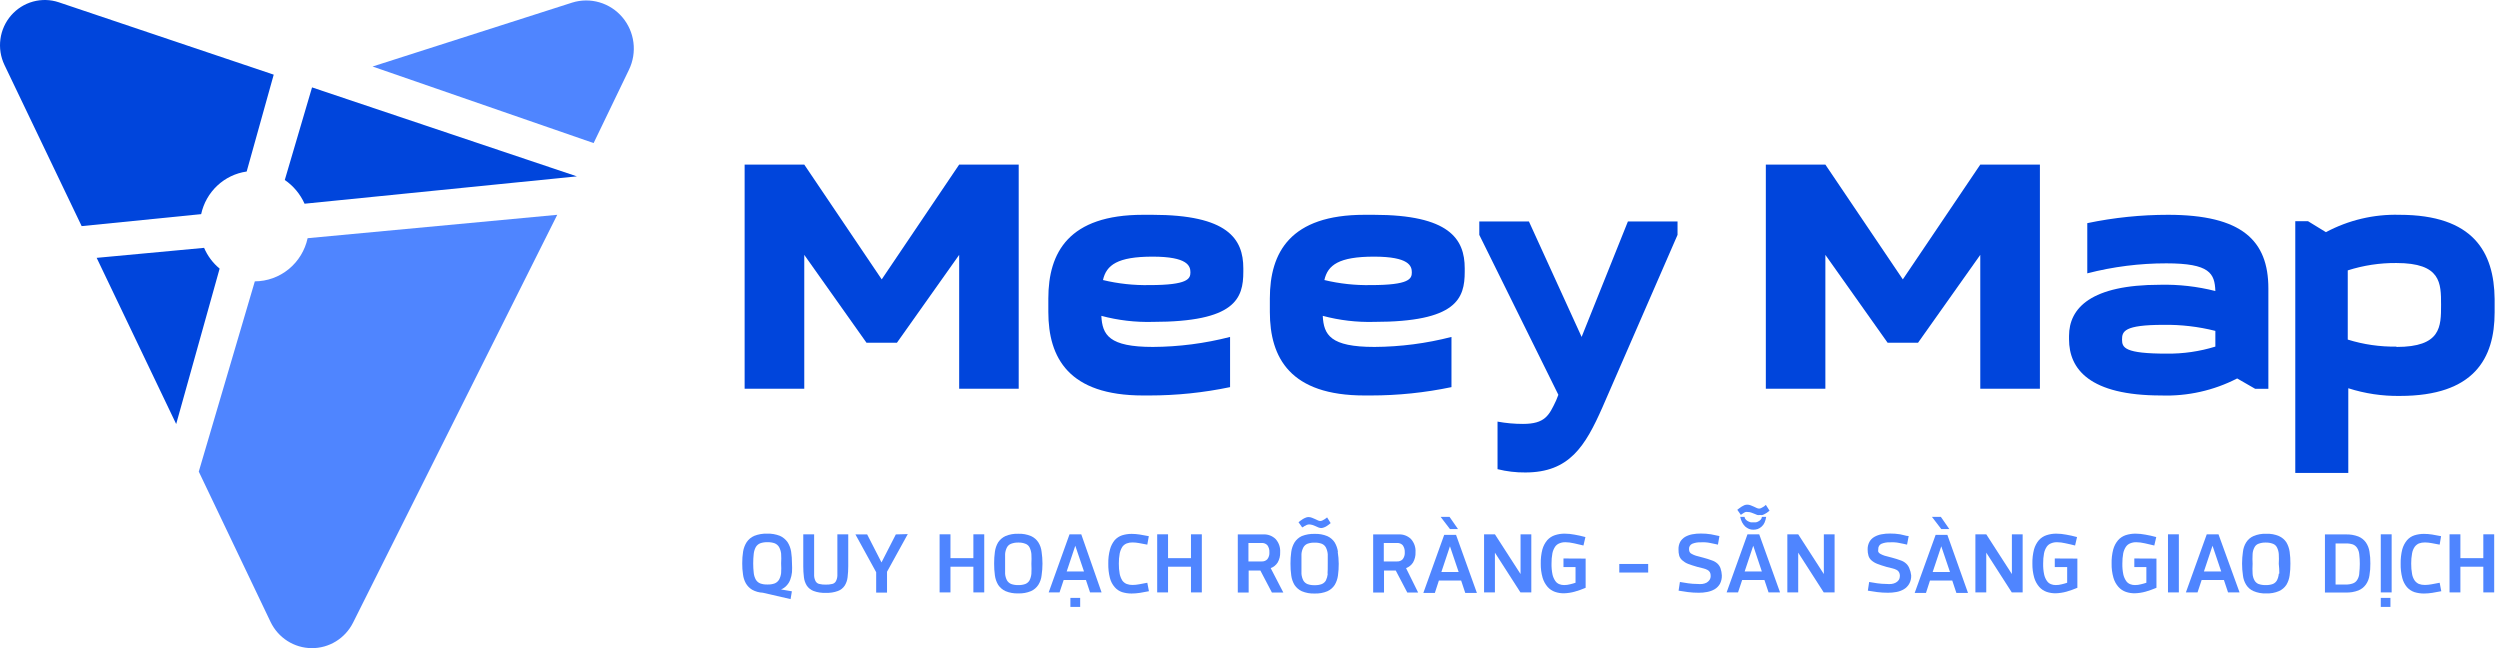
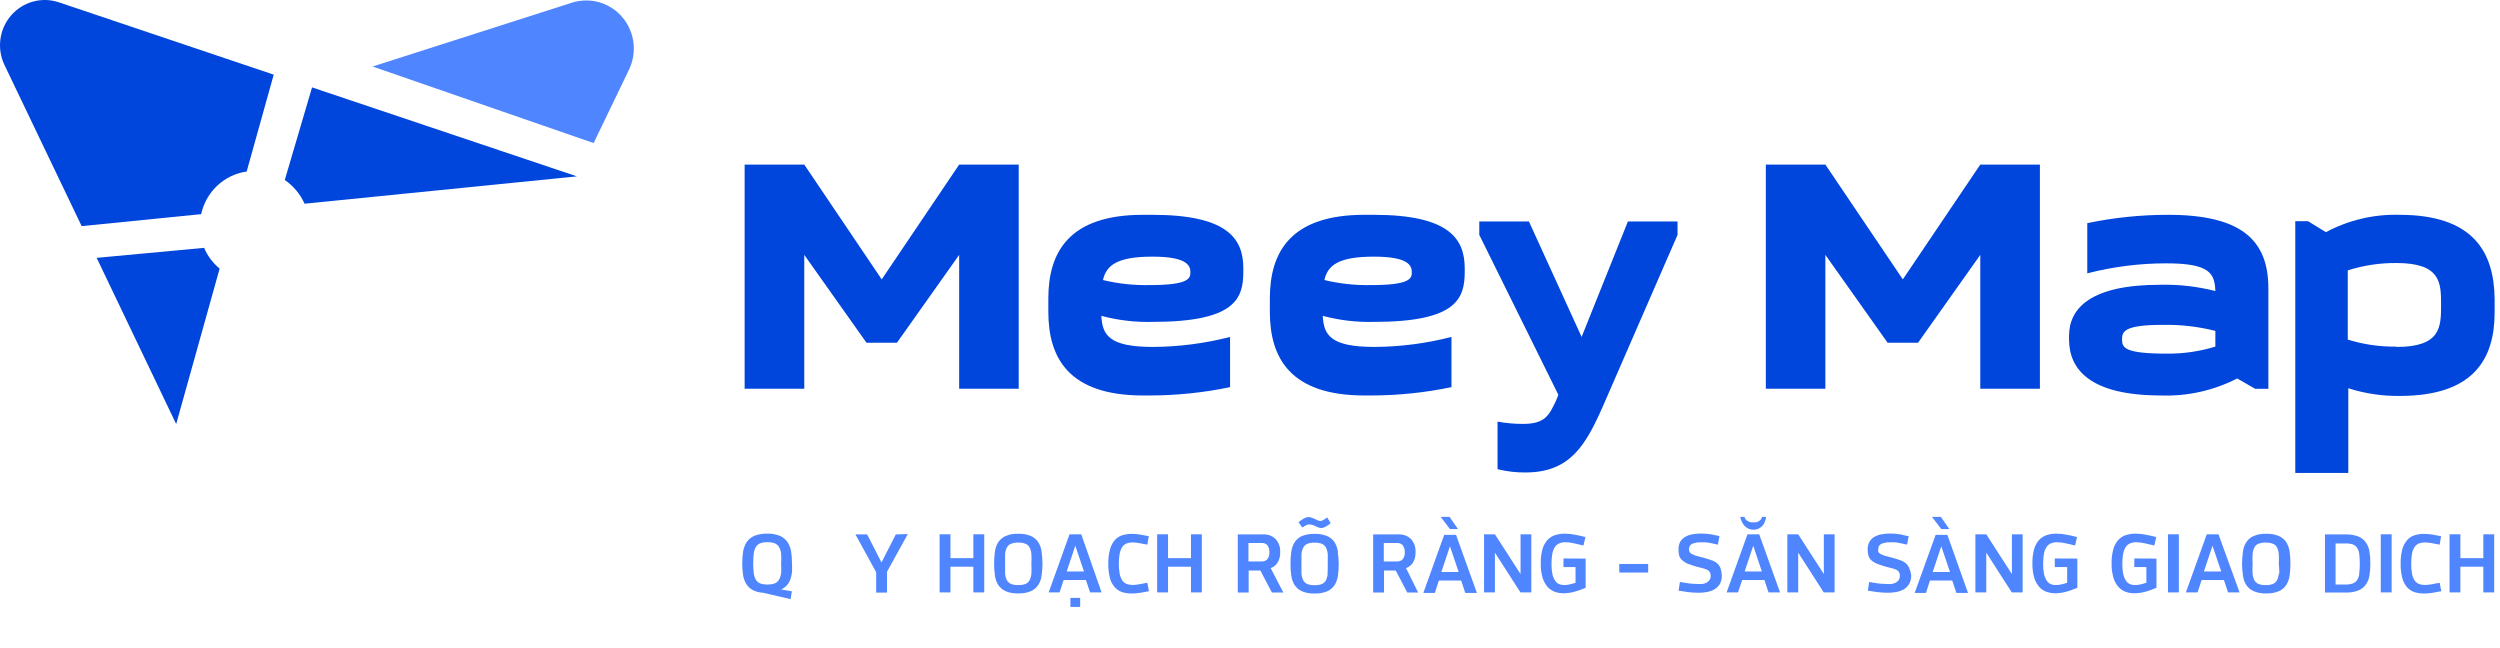
<svg xmlns="http://www.w3.org/2000/svg" width="216" height="56" viewBox="0 0 216 56" fill="none">
  <g clip-path="url(#clip0_1960_280303)">
    <path d="M21.312 14.82L23.649 6.45L5.075 0.196C4.355 -0.044 3.58 -0.064 2.849 0.138C2.117 0.34 1.46 0.755 0.96 1.332C0.46 1.908 0.138 2.621 0.036 3.38C-0.067 4.14 0.054 4.914 0.382 5.605L7.055 19.536L17.38 18.502C17.585 17.555 18.072 16.695 18.775 16.037C19.478 15.379 20.363 14.954 21.312 14.82Z" fill="#0045DC" />
    <path d="M49.843 15.238L26.314 17.601C25.943 16.77 25.352 16.061 24.605 15.551L26.961 7.551L49.843 15.238Z" fill="#0045DC" />
    <path d="M18.976 23.208L15.222 36.636L8.352 22.278L17.634 21.414C17.933 22.112 18.393 22.727 18.976 23.208Z" fill="#0045DC" />
    <path d="M51.289 12.361L54.349 6.012C54.699 5.284 54.831 4.468 54.728 3.664C54.626 2.861 54.294 2.105 53.772 1.49C53.251 0.875 52.563 0.428 51.793 0.203C51.023 -0.022 50.206 -0.015 49.44 0.224L32.19 5.747L51.289 12.361Z" fill="#4F85FF" />
-     <path d="M30.501 53.804L48.146 18.559L26.578 20.58C26.35 21.633 25.774 22.576 24.945 23.254C24.116 23.932 23.083 24.304 22.017 24.309L17.174 40.746L23.378 53.737C23.702 54.41 24.204 54.978 24.83 55.378C25.456 55.778 26.179 55.993 26.919 56C27.659 56.007 28.386 55.805 29.019 55.417C29.652 55.029 30.165 54.47 30.501 53.804Z" fill="#4F85FF" />
    <path d="M82.872 14.221L76.18 24.138L69.489 14.221H64.336V33.589H69.489V22.021L74.866 29.613H77.494L82.872 22.021V33.589H88.016V14.221H82.872Z" fill="#0045DC" />
    <path fill-rule="evenodd" clip-rule="evenodd" d="M99.558 18.559H98.76C92.35 18.559 90.576 21.795 90.576 25.79V26.948C90.576 30.933 92.35 34.169 98.76 34.169H99.305C101.647 34.17 103.984 33.928 106.278 33.448V29.111C104.1 29.672 101.862 29.962 99.614 29.975C95.813 29.975 95.241 28.94 95.156 27.289C96.601 27.675 98.093 27.851 99.586 27.811C106.738 27.811 107.423 25.79 107.423 23.474V23.18C107.423 20.637 106.081 18.559 99.558 18.559ZM99.305 24.632C97.956 24.658 96.609 24.512 95.297 24.196C95.588 22.895 96.555 22.174 99.586 22.174C102.618 22.174 102.852 22.981 102.852 23.531C102.852 24.082 102.646 24.632 99.305 24.632Z" fill="#0045DC" />
    <path fill-rule="evenodd" clip-rule="evenodd" d="M117.89 18.559H118.687C125.21 18.559 126.552 20.637 126.552 23.18V23.474C126.552 25.79 125.867 27.811 118.716 27.811C117.222 27.851 115.73 27.675 114.286 27.289C114.37 28.94 114.943 29.975 118.753 29.975C120.998 29.962 123.232 29.672 125.407 29.111V33.448C123.113 33.928 120.777 34.17 118.434 34.169H117.89C111.489 34.169 109.715 30.933 109.715 26.948V25.79C109.715 21.795 111.489 18.559 117.89 18.559ZM114.426 24.196C115.739 24.512 117.085 24.658 118.434 24.632C121.785 24.632 121.982 24.082 121.982 23.531C121.982 22.981 121.747 22.174 118.716 22.174C115.684 22.174 114.717 22.895 114.426 24.196Z" fill="#0045DC" />
    <path d="M140.65 19.137L136.652 29.11L132.1 19.137H127.811V20.294L134.643 34.111L134.446 34.605L134.431 34.637C133.84 35.889 133.491 36.626 131.583 36.626C130.847 36.627 130.112 36.56 129.387 36.427V40.536C130.173 40.733 130.98 40.828 131.79 40.821C135.591 40.821 136.961 38.562 138.454 35.184L144.939 20.294V19.137H140.65Z" fill="#0045DC" />
    <path d="M164.404 24.138L171.096 14.221H176.248V33.589H171.096V22.021L165.718 29.613H163.09L157.712 22.021V33.589H152.568V14.221H157.712L164.404 24.138Z" fill="#0045DC" />
    <path fill-rule="evenodd" clip-rule="evenodd" d="M187.323 18.559C184.978 18.558 182.638 18.799 180.341 19.28V23.617C182.574 23.041 184.868 22.751 187.174 22.753C190.928 22.753 191.35 23.617 191.407 25.145C189.845 24.748 188.239 24.566 186.628 24.604C180.688 24.604 178.764 26.596 178.764 29.026V29.311C178.764 31.892 180.537 34.169 186.722 34.169C189 34.248 191.261 33.742 193.292 32.698L194.842 33.59H195.987V24.917C195.987 20.779 193.697 18.559 187.323 18.559ZM191.407 29.946C190.044 30.366 188.625 30.571 187.202 30.554C183.57 30.554 183.344 30.041 183.344 29.339C183.344 28.637 183.513 28.067 186.92 28.067C188.431 28.043 189.939 28.218 191.407 28.589V29.946Z" fill="#0045DC" />
    <path fill-rule="evenodd" clip-rule="evenodd" d="M200.96 20.059C202.912 19.016 205.097 18.499 207.304 18.559C213.715 18.559 215.489 21.795 215.536 25.829V26.986C215.536 30.972 213.762 34.208 207.351 34.208C205.839 34.23 204.334 34.006 202.893 33.544V40.86H198.312V19.11H199.41L200.96 20.059ZM202.846 29.34C204.207 29.764 205.626 29.969 207.051 29.947V29.976C210.908 29.976 210.908 28.23 210.908 26.341C210.908 24.453 210.908 22.725 207.051 22.725C205.625 22.712 204.205 22.927 202.846 23.361V29.34Z" fill="#0045DC" />
    <path d="M152.23 44.656C152.224 44.745 152.187 44.829 152.127 44.894C152.072 44.957 152.005 45.009 151.929 45.045C151.859 45.092 151.778 45.121 151.695 45.131H151.283C151.201 45.112 151.122 45.084 151.047 45.045C150.97 45.009 150.899 44.958 150.841 44.894C150.776 44.831 150.736 44.747 150.729 44.656H150.354C150.387 44.825 150.444 44.988 150.522 45.14C150.592 45.27 150.68 45.389 150.784 45.491C150.884 45.577 150.995 45.647 151.114 45.7C151.23 45.745 151.355 45.768 151.479 45.767C151.609 45.767 151.74 45.748 151.864 45.71C151.989 45.662 152.104 45.591 152.202 45.501C152.311 45.408 152.397 45.291 152.455 45.159C152.525 44.999 152.573 44.83 152.597 44.656H152.23Z" fill="#4F85FF" />
-     <path d="M152.569 43.62L152.504 43.678C152.46 43.722 152.408 43.76 152.354 43.791L152.166 43.896C152.111 43.924 152.05 43.94 151.987 43.943C151.913 43.94 151.839 43.92 151.771 43.886L151.528 43.772C151.439 43.729 151.349 43.691 151.255 43.658C151.159 43.62 151.058 43.601 150.956 43.602C150.871 43.603 150.79 43.62 150.711 43.649L150.477 43.772C150.401 43.817 150.329 43.868 150.261 43.924L150.102 44.047L150.41 44.484L150.477 44.437L150.617 44.342C150.679 44.299 150.745 44.264 150.815 44.237C150.88 44.224 150.946 44.224 151.011 44.237C151.111 44.234 151.209 44.25 151.302 44.285L151.575 44.389L151.828 44.493C151.908 44.511 151.992 44.511 152.072 44.493C152.142 44.51 152.217 44.51 152.288 44.493C152.371 44.465 152.45 44.427 152.523 44.38C152.597 44.343 152.666 44.299 152.73 44.247L152.889 44.123L152.569 43.62Z" fill="#4F85FF" />
    <path fill-rule="evenodd" clip-rule="evenodd" d="M151.996 46.164H150.982L149.18 51.184H150.166L150.523 50.112H152.446L152.803 51.184H153.797L151.996 46.164ZM150.739 49.372L151.48 47.151L152.222 49.372H150.739Z" fill="#4F85FF" />
    <path d="M124.469 44.656H125.238L125.97 45.71H125.276L124.469 44.656Z" fill="#4F85FF" />
    <path fill-rule="evenodd" clip-rule="evenodd" d="M124.779 46.211H125.802L127.604 51.231H126.599L126.243 50.159H124.319L123.971 51.231H122.977L124.779 46.211ZM125.276 47.198L124.535 49.419H126.027L125.276 47.198Z" fill="#4F85FF" />
    <path d="M114.594 44.759L114.66 44.702L114.969 45.196L114.819 45.319L114.613 45.462C114.539 45.509 114.461 45.547 114.378 45.575C114.309 45.603 114.236 45.619 114.162 45.623C114.079 45.621 113.997 45.605 113.918 45.575L113.665 45.462L113.393 45.357C113.299 45.328 113.201 45.312 113.102 45.31C113.031 45.313 112.961 45.329 112.895 45.357L112.708 45.452C112.655 45.482 112.604 45.517 112.557 45.556H112.501L112.191 45.12L112.351 44.996L112.557 44.854C112.634 44.804 112.716 44.762 112.801 44.731C112.878 44.694 112.961 44.675 113.046 44.674C113.148 44.674 113.25 44.693 113.346 44.731L113.618 44.845L113.862 44.959C113.929 44.994 114.003 45.013 114.078 45.015C114.14 45.012 114.201 44.996 114.256 44.968L114.444 44.864L114.594 44.759Z" fill="#4F85FF" />
    <path fill-rule="evenodd" clip-rule="evenodd" d="M115.318 46.867C115.466 47.117 115.562 47.395 115.6 47.683H115.581C115.635 48.022 115.663 48.365 115.666 48.708C115.669 49.048 115.647 49.387 115.6 49.724C115.562 50.012 115.466 50.29 115.318 50.54C115.164 50.777 114.946 50.965 114.69 51.081C114.339 51.227 113.961 51.295 113.582 51.28C113.203 51.296 112.825 51.228 112.474 51.081C112.22 50.962 112.003 50.775 111.846 50.54C111.698 50.29 111.602 50.012 111.564 49.724C111.517 49.384 111.495 49.042 111.498 48.699C111.495 48.359 111.517 48.02 111.564 47.683C111.602 47.395 111.698 47.117 111.846 46.867C111.999 46.627 112.218 46.437 112.474 46.317C112.827 46.179 113.204 46.114 113.582 46.127C113.961 46.112 114.339 46.18 114.69 46.326C114.946 46.443 115.164 46.63 115.318 46.867ZM114.558 50.151C114.643 49.971 114.697 49.779 114.718 49.581L114.699 49.562C114.718 49.335 114.718 49.069 114.718 48.727V47.873C114.699 47.675 114.645 47.482 114.558 47.304C114.481 47.157 114.354 47.043 114.201 46.981C114.003 46.908 113.793 46.876 113.582 46.886C113.371 46.876 113.161 46.908 112.962 46.981C112.81 47.043 112.683 47.157 112.606 47.304C112.515 47.481 112.46 47.674 112.446 47.873V49.581C112.463 49.78 112.517 49.973 112.606 50.151C112.687 50.293 112.812 50.403 112.962 50.464C113.161 50.537 113.371 50.569 113.582 50.559C113.793 50.569 114.003 50.537 114.201 50.464C114.352 50.403 114.477 50.293 114.558 50.151Z" fill="#4F85FF" />
    <path fill-rule="evenodd" clip-rule="evenodd" d="M68.428 49.438C68.406 49.659 68.355 49.876 68.278 50.083C68.212 50.267 68.11 50.435 67.977 50.577C67.842 50.732 67.671 50.852 67.48 50.928L68.418 51.089L68.306 51.763L65.913 51.212C65.584 51.198 65.262 51.107 64.974 50.947C64.754 50.811 64.57 50.622 64.439 50.396C64.309 50.158 64.227 49.897 64.195 49.628C64.148 49.314 64.126 48.996 64.129 48.679C64.125 48.336 64.15 47.992 64.204 47.654C64.251 47.363 64.357 47.086 64.514 46.838C64.678 46.598 64.906 46.41 65.171 46.297C65.524 46.159 65.901 46.094 66.279 46.107C66.657 46.094 67.033 46.159 67.386 46.297C67.649 46.415 67.875 46.602 68.043 46.838C68.201 47.086 68.306 47.363 68.353 47.654C68.403 47.993 68.428 48.336 68.428 48.679C68.443 48.931 68.443 49.185 68.428 49.438ZM67.311 50.083C67.406 49.907 67.467 49.713 67.489 49.514C67.506 49.236 67.506 48.957 67.489 48.679C67.507 48.397 67.507 48.115 67.489 47.834C67.467 47.634 67.406 47.441 67.311 47.265C67.223 47.119 67.092 47.006 66.936 46.942C66.734 46.87 66.52 46.838 66.307 46.847C66.093 46.838 65.88 46.87 65.678 46.942C65.522 47.006 65.39 47.119 65.303 47.265C65.207 47.441 65.147 47.634 65.124 47.834C65.092 48.114 65.076 48.396 65.077 48.679C65.076 48.958 65.092 49.237 65.124 49.514C65.147 49.713 65.207 49.907 65.303 50.083C65.39 50.228 65.522 50.342 65.678 50.406C65.88 50.478 66.093 50.51 66.307 50.501C66.52 50.51 66.734 50.478 66.936 50.406C67.092 50.342 67.223 50.228 67.311 50.083Z" fill="#4F85FF" />
-     <path d="M72.349 46.164H73.288V48.926C73.289 49.243 73.27 49.56 73.232 49.875C73.203 50.135 73.117 50.384 72.978 50.605C72.837 50.815 72.633 50.975 72.396 51.061C72.06 51.185 71.703 51.24 71.345 51.222C70.988 51.24 70.63 51.185 70.294 51.061C70.059 50.972 69.856 50.813 69.712 50.605C69.574 50.384 69.487 50.135 69.459 49.875C69.42 49.56 69.401 49.243 69.402 48.926V46.164H70.341V49.751C70.35 49.917 70.394 50.079 70.472 50.226C70.506 50.283 70.551 50.332 70.604 50.372C70.657 50.411 70.718 50.438 70.782 50.453C70.966 50.497 71.156 50.517 71.345 50.511C71.534 50.517 71.724 50.497 71.908 50.453C71.972 50.438 72.033 50.411 72.086 50.372C72.139 50.332 72.184 50.283 72.218 50.226C72.296 50.079 72.341 49.917 72.349 49.751V46.164Z" fill="#4F85FF" />
    <path d="M77.4 46.173L76.161 48.593L74.922 46.173H73.908L75.701 49.438V51.203H76.639V49.4L78.432 46.145L77.4 46.173Z" fill="#4F85FF" />
    <path d="M84.1 48.224V46.164H85.039V51.184H84.1V48.964H82.12V51.184H81.182V46.164H82.12V48.224H84.1Z" fill="#4F85FF" />
    <path fill-rule="evenodd" clip-rule="evenodd" d="M89.994 47.674C89.964 47.383 89.867 47.104 89.713 46.858C89.558 46.62 89.34 46.433 89.084 46.317C88.733 46.17 88.356 46.102 87.977 46.117C87.597 46.102 87.22 46.17 86.869 46.317C86.615 46.436 86.397 46.623 86.24 46.858C86.092 47.107 85.996 47.385 85.959 47.674C85.912 48.01 85.89 48.349 85.893 48.689C85.89 49.032 85.912 49.374 85.959 49.714C85.996 50.003 86.092 50.28 86.24 50.53C86.397 50.765 86.615 50.952 86.869 51.071C87.22 51.218 87.597 51.285 87.977 51.27C88.356 51.285 88.733 51.218 89.084 51.071C89.34 50.955 89.558 50.767 89.713 50.53C89.867 50.284 89.964 50.004 89.994 49.714C90.044 49.378 90.07 49.038 90.07 48.699C90.07 48.355 90.045 48.013 89.994 47.674ZM89.112 49.572C89.094 49.77 89.04 49.963 88.953 50.141C88.872 50.283 88.746 50.393 88.596 50.454C88.398 50.527 88.187 50.559 87.977 50.549C87.766 50.558 87.556 50.526 87.357 50.454C87.208 50.391 87.083 50.281 87.001 50.141C86.909 49.964 86.855 49.77 86.841 49.572V47.864C86.855 47.665 86.909 47.471 87.001 47.294C87.078 47.15 87.205 47.038 87.357 46.981C87.555 46.906 87.765 46.871 87.977 46.877C88.188 46.869 88.398 46.904 88.596 46.981C88.75 47.035 88.878 47.147 88.953 47.294C89.04 47.472 89.094 47.665 89.112 47.864C89.128 48.148 89.128 48.433 89.112 48.718C89.128 48.996 89.128 49.275 89.112 49.553V49.572Z" fill="#4F85FF" />
    <path d="M92.482 52.437V51.658H93.327V52.437H92.482Z" fill="#4F85FF" />
    <path fill-rule="evenodd" clip-rule="evenodd" d="M92.407 46.164H93.421L95.176 51.184H94.181L93.825 50.112H91.901L91.544 51.184H90.606L92.407 46.164ZM92.905 47.151L92.163 49.372H93.656L92.905 47.151Z" fill="#4F85FF" />
    <path d="M99.127 50.35L98.423 50.483C98.234 50.519 98.043 50.538 97.851 50.54C97.678 50.544 97.506 50.515 97.344 50.454C97.194 50.393 97.064 50.291 96.968 50.16C96.861 49.985 96.785 49.792 96.743 49.591C96.689 49.297 96.664 48.998 96.668 48.699C96.664 48.403 96.689 48.107 96.743 47.816C96.785 47.615 96.861 47.422 96.968 47.247C97.064 47.115 97.194 47.014 97.344 46.953C97.506 46.892 97.678 46.863 97.851 46.867C98.043 46.869 98.234 46.888 98.423 46.924L99.127 47.057L99.258 46.326L98.479 46.184C98.246 46.147 98.011 46.128 97.775 46.127C97.496 46.126 97.217 46.168 96.95 46.25C96.705 46.332 96.485 46.476 96.311 46.668C96.124 46.899 95.986 47.167 95.908 47.456C95.796 47.863 95.746 48.285 95.757 48.708C95.748 49.124 95.795 49.539 95.898 49.942C95.972 50.234 96.114 50.504 96.311 50.73C96.479 50.926 96.697 51.074 96.94 51.157C97.208 51.239 97.486 51.281 97.766 51.28C98.008 51.279 98.249 51.26 98.489 51.223L99.268 51.081L99.127 50.35Z" fill="#4F85FF" />
    <path d="M102.9 48.224V46.164H103.838V51.184H102.9V48.964H100.919V51.184H99.981V46.164H100.919V48.224H102.9Z" fill="#4F85FF" />
    <path fill-rule="evenodd" clip-rule="evenodd" d="M109.789 49.087C110.036 48.996 110.247 48.826 110.39 48.603C110.545 48.332 110.62 48.023 110.606 47.711C110.619 47.504 110.591 47.296 110.524 47.1C110.456 46.905 110.35 46.725 110.211 46.572C110.074 46.437 109.91 46.333 109.731 46.264C109.552 46.195 109.361 46.165 109.17 46.173H106.945V51.193H107.884V49.295H108.897L109.892 51.193H110.878L109.789 49.087ZM109.498 48.318C109.437 48.383 109.362 48.433 109.279 48.465C109.197 48.498 109.108 48.513 109.019 48.508H107.865V46.913H109.019C109.108 46.909 109.197 46.923 109.279 46.956C109.362 46.989 109.437 47.039 109.498 47.103C109.625 47.279 109.688 47.493 109.676 47.711C109.694 47.928 109.631 48.145 109.498 48.318Z" fill="#4F85FF" />
    <path fill-rule="evenodd" clip-rule="evenodd" d="M121.484 49.087C121.731 48.996 121.942 48.826 122.085 48.603C122.24 48.332 122.315 48.023 122.301 47.711C122.315 47.504 122.287 47.296 122.219 47.1C122.151 46.905 122.045 46.725 121.907 46.572C121.769 46.437 121.606 46.333 121.426 46.264C121.247 46.195 121.056 46.165 120.865 46.173H118.641V51.193H119.579V49.295H120.593L121.588 51.193H122.526L121.484 49.087ZM121.193 48.318C121.132 48.383 121.057 48.433 120.975 48.465C120.892 48.498 120.803 48.513 120.715 48.508H119.56V46.913H120.715C120.803 46.909 120.892 46.923 120.975 46.956C121.057 46.989 121.132 47.039 121.193 47.103C121.32 47.279 121.383 47.493 121.372 47.711C121.39 47.928 121.326 48.145 121.193 48.318Z" fill="#4F85FF" />
    <path d="M131.376 46.164V49.599L129.161 46.164H128.223V51.184H129.161V47.749L131.367 51.184H132.305V46.164H131.376Z" fill="#4F85FF" />
    <path d="M135.084 48.992V48.252L136.999 48.262V50.786C136.693 50.917 136.38 51.028 136.06 51.118C135.754 51.205 135.439 51.253 135.121 51.261C134.86 51.264 134.6 51.222 134.352 51.137C134.107 51.052 133.887 50.905 133.714 50.71C133.517 50.481 133.369 50.213 133.282 49.922C133.167 49.522 133.114 49.106 133.122 48.689C133.113 48.276 133.16 47.864 133.263 47.465C133.346 47.171 133.49 46.899 133.685 46.667C133.864 46.47 134.091 46.323 134.342 46.24C134.615 46.15 134.9 46.105 135.187 46.108C135.474 46.109 135.76 46.138 136.041 46.193C136.342 46.24 136.651 46.316 136.98 46.402L136.811 47.132C136.544 47.061 136.304 47.01 136.079 46.961L135.947 46.933C135.72 46.88 135.487 46.851 135.253 46.848C135.076 46.843 134.9 46.875 134.737 46.943C134.585 47 134.454 47.103 134.361 47.237C134.247 47.409 134.167 47.603 134.127 47.806C134.073 48.097 134.048 48.393 134.052 48.689C134.044 49.007 134.072 49.326 134.136 49.638C134.181 49.838 134.264 50.028 134.38 50.198C134.465 50.323 134.587 50.419 134.727 50.473C134.858 50.526 134.999 50.552 135.14 50.549C135.314 50.55 135.488 50.528 135.656 50.482C135.815 50.446 135.972 50.402 136.126 50.349V48.992H135.084Z" fill="#4F85FF" />
    <path d="M139.906 48.727V49.467H142.403V48.727H139.906Z" fill="#4F85FF" />
    <path d="M148.382 48.689C148.505 48.803 148.599 48.947 148.654 49.106C148.72 49.302 148.758 49.507 148.767 49.713C148.776 49.971 148.718 50.227 148.598 50.454C148.487 50.641 148.333 50.798 148.148 50.909C147.947 51.025 147.727 51.105 147.5 51.146C147.262 51.193 147.019 51.215 146.777 51.213C146.464 51.214 146.15 51.195 145.838 51.156L145.031 51.033L145.144 50.283L145.858 50.397C146.118 50.434 146.382 50.453 146.645 50.454C146.792 50.468 146.94 50.468 147.087 50.454C147.214 50.437 147.338 50.399 147.453 50.34C147.554 50.281 147.641 50.2 147.706 50.103C147.774 49.998 147.806 49.876 147.8 49.752C147.807 49.643 147.785 49.535 147.734 49.438C147.684 49.351 147.609 49.282 147.519 49.239C147.406 49.179 147.286 49.134 147.162 49.106L146.665 48.983C146.337 48.888 146.064 48.802 145.848 48.717C145.665 48.646 145.498 48.543 145.351 48.413C145.23 48.31 145.139 48.175 145.088 48.024C145.039 47.845 145.017 47.66 145.023 47.474C145.013 47.243 145.064 47.014 145.172 46.809C145.275 46.639 145.416 46.496 145.585 46.392C145.777 46.282 145.988 46.205 146.205 46.164C146.452 46.117 146.704 46.095 146.956 46.098C147.248 46.096 147.54 46.118 147.828 46.164L148.56 46.316L148.429 47.056L148.128 46.99L147.763 46.914C147.627 46.885 147.489 46.866 147.35 46.857C147.212 46.848 147.075 46.848 146.936 46.857C146.69 46.847 146.443 46.889 146.213 46.98C146.125 47.018 146.049 47.083 145.999 47.167C145.948 47.25 145.925 47.348 145.932 47.445C145.931 47.527 145.948 47.608 145.979 47.683C146.017 47.76 146.079 47.82 146.158 47.853C146.277 47.921 146.403 47.975 146.533 48.015L147.172 48.186C147.415 48.249 147.658 48.325 147.894 48.413C148.074 48.47 148.24 48.563 148.382 48.689Z" fill="#4F85FF" />
    <path d="M157.58 49.599V46.164H158.509V51.184H157.57L155.365 47.749V51.184H154.426V46.164H155.365L157.58 49.599Z" fill="#4F85FF" />
    <path d="M164.968 49.106C164.908 48.946 164.812 48.803 164.686 48.689C164.547 48.563 164.385 48.47 164.208 48.413C164.002 48.337 163.766 48.262 163.485 48.186L162.837 48.015C162.707 47.973 162.581 47.919 162.462 47.853C162.387 47.815 162.326 47.755 162.283 47.683C162.268 47.604 162.268 47.524 162.283 47.445C162.276 47.348 162.298 47.25 162.35 47.167C162.4 47.083 162.476 47.018 162.564 46.98C162.794 46.888 163.041 46.846 163.287 46.857C163.421 46.848 163.557 46.848 163.691 46.857C163.83 46.865 163.968 46.884 164.104 46.914L164.479 46.99L164.77 47.056L164.911 46.316C164.784 46.316 164.645 46.28 164.497 46.24C164.393 46.212 164.285 46.184 164.17 46.164C163.884 46.118 163.596 46.096 163.306 46.098C163.054 46.095 162.802 46.117 162.556 46.164C162.337 46.204 162.128 46.281 161.936 46.392C161.764 46.491 161.62 46.635 161.523 46.809C161.412 47.013 161.357 47.242 161.364 47.474C161.361 47.66 161.386 47.846 161.439 48.024C161.487 48.175 161.574 48.309 161.692 48.413C161.842 48.545 162.013 48.648 162.199 48.717C162.415 48.802 162.678 48.888 163.006 48.983L163.503 49.106C163.63 49.134 163.754 49.179 163.87 49.239C163.957 49.282 164.029 49.352 164.076 49.438C164.129 49.534 164.155 49.642 164.151 49.752C164.152 49.875 164.121 49.997 164.057 50.103C163.99 50.203 163.9 50.284 163.794 50.34C163.68 50.4 163.556 50.439 163.428 50.454C163.284 50.468 163.14 50.468 162.996 50.454C162.729 50.453 162.463 50.434 162.199 50.397L161.495 50.283L161.382 51.033L162.189 51.156C162.501 51.195 162.815 51.215 163.128 51.213C163.373 51.214 163.619 51.192 163.86 51.146C164.085 51.105 164.301 51.025 164.499 50.909C164.684 50.798 164.838 50.641 164.949 50.454C165.077 50.229 165.138 49.972 165.127 49.713C165.104 49.504 165.05 49.3 164.968 49.106Z" fill="#4F85FF" />
    <path d="M166.918 44.656H167.688L168.42 45.71H167.725L166.918 44.656Z" fill="#4F85FF" />
    <path fill-rule="evenodd" clip-rule="evenodd" d="M167.239 46.211H168.252L170.036 51.231H169.031L168.675 50.159H166.75L166.404 51.231H165.428L167.239 46.211ZM167.726 47.198L166.985 49.419H168.478L167.726 47.198Z" fill="#4F85FF" />
    <path d="M173.827 46.164V49.599L171.613 46.164H170.674V51.184H171.613V47.749L173.818 51.184H174.757V46.164H173.827Z" fill="#4F85FF" />
    <path d="M177.533 48.992V48.252L179.485 48.262V50.786C179.179 50.916 178.865 51.026 178.547 51.118C178.241 51.203 177.925 51.251 177.608 51.261C177.343 51.264 177.08 51.222 176.828 51.137C176.583 51.052 176.365 50.905 176.191 50.71C175.993 50.481 175.847 50.213 175.759 49.922C175.645 49.522 175.591 49.106 175.599 48.689C175.589 48.276 175.638 47.864 175.74 47.465C175.823 47.171 175.967 46.899 176.162 46.667C176.341 46.47 176.568 46.323 176.82 46.24C177.093 46.15 177.378 46.105 177.665 46.108C177.951 46.109 178.237 46.138 178.519 46.193C178.819 46.24 179.128 46.316 179.456 46.402L179.287 47.132C179.022 47.061 178.781 47.01 178.556 46.961L178.425 46.933C178.201 46.88 177.971 46.851 177.739 46.848C177.559 46.842 177.381 46.874 177.213 46.943C177.062 47 176.932 47.103 176.838 47.237C176.725 47.409 176.644 47.603 176.604 47.806C176.55 48.097 176.525 48.393 176.529 48.689C176.521 49.007 176.549 49.326 176.614 49.638C176.658 49.838 176.741 50.028 176.857 50.198C176.943 50.323 177.064 50.419 177.205 50.473C177.335 50.526 177.476 50.552 177.618 50.549C177.792 50.55 177.965 50.528 178.134 50.482C178.292 50.446 178.448 50.402 178.603 50.349V48.992H177.533Z" fill="#4F85FF" />
    <path d="M184.405 48.252V48.992H185.446V50.349C185.292 50.402 185.136 50.446 184.976 50.482C184.809 50.528 184.634 50.55 184.46 50.549C184.319 50.553 184.179 50.527 184.047 50.473C183.906 50.419 183.786 50.323 183.7 50.197C183.585 50.028 183.502 49.838 183.456 49.638C183.392 49.326 183.363 49.007 183.372 48.689C183.369 48.393 183.394 48.097 183.446 47.806C183.488 47.603 183.567 47.409 183.682 47.237C183.775 47.103 183.905 47 184.057 46.943C184.22 46.875 184.396 46.843 184.574 46.848C184.808 46.851 185.04 46.879 185.267 46.933L185.399 46.961C185.624 47.01 185.864 47.061 186.131 47.132L186.3 46.402C185.972 46.316 185.662 46.24 185.361 46.193C185.08 46.138 184.794 46.109 184.507 46.107C184.218 46.106 183.93 46.151 183.653 46.24C183.405 46.325 183.182 46.472 183.006 46.667C182.81 46.899 182.666 47.171 182.584 47.465C182.48 47.864 182.433 48.276 182.443 48.689C182.434 49.106 182.488 49.522 182.602 49.922C182.686 50.214 182.833 50.483 183.034 50.71C183.207 50.905 183.427 51.052 183.672 51.137C183.92 51.222 184.18 51.264 184.442 51.26C184.759 51.252 185.075 51.204 185.381 51.118C185.699 51.025 186.012 50.914 186.318 50.786V48.262L184.405 48.252Z" fill="#4F85FF" />
    <path d="M187.314 51.184V46.164H188.253V51.184H187.314Z" fill="#4F85FF" />
    <path fill-rule="evenodd" clip-rule="evenodd" d="M191.678 46.164H190.664L188.861 51.184H189.867L190.222 50.112H192.147L192.503 51.184H193.498L191.678 46.164ZM191.912 49.372H190.42L191.161 47.151L191.912 49.372Z" fill="#4F85FF" />
    <path fill-rule="evenodd" clip-rule="evenodd" d="M197.543 46.858C197.69 47.108 197.786 47.386 197.826 47.674C197.873 48.014 197.895 48.356 197.891 48.699C197.894 49.039 197.873 49.378 197.826 49.714C197.787 50.003 197.692 50.281 197.543 50.531C197.386 50.768 197.164 50.956 196.905 51.071C196.559 51.219 196.184 51.287 195.807 51.271C195.429 51.288 195.05 51.22 194.701 51.071C194.442 50.958 194.223 50.77 194.071 50.531C193.917 50.284 193.82 50.005 193.79 49.714C193.74 49.375 193.714 49.032 193.715 48.69C193.715 48.349 193.74 48.01 193.79 47.674C193.82 47.384 193.917 47.105 194.071 46.858C194.223 46.619 194.442 46.431 194.701 46.317C195.05 46.169 195.429 46.101 195.807 46.118C196.184 46.102 196.559 46.17 196.905 46.317C197.164 46.433 197.386 46.62 197.543 46.858ZM196.728 50.141C196.819 49.965 196.873 49.771 196.887 49.572L196.934 49.553C196.934 49.274 196.919 48.995 196.887 48.718C196.904 48.433 196.904 48.148 196.887 47.864C196.873 47.665 196.819 47.471 196.728 47.294C196.656 47.148 196.531 47.036 196.38 46.981C196.182 46.907 195.972 46.871 195.76 46.877C195.547 46.87 195.332 46.906 195.131 46.981C194.98 47.036 194.856 47.148 194.785 47.294C194.69 47.469 194.634 47.664 194.625 47.864C194.609 48.148 194.609 48.433 194.625 48.718C194.608 49.002 194.608 49.288 194.625 49.572C194.634 49.772 194.69 49.966 194.785 50.141C194.861 50.282 194.985 50.393 195.131 50.455C195.334 50.526 195.547 50.559 195.76 50.55C195.972 50.558 196.181 50.526 196.38 50.455C196.527 50.393 196.65 50.282 196.728 50.141Z" fill="#4F85FF" />
    <path fill-rule="evenodd" clip-rule="evenodd" d="M204.723 47.664C204.681 47.378 204.575 47.105 204.413 46.867C204.249 46.638 204.025 46.46 203.765 46.355C203.412 46.22 203.035 46.159 202.658 46.174H200.875V51.194H202.658C203.035 51.21 203.412 51.149 203.765 51.014C204.025 50.908 204.249 50.731 204.413 50.502C204.579 50.266 204.685 49.992 204.723 49.705C204.778 49.369 204.803 49.029 204.798 48.689C204.803 48.346 204.778 48.003 204.723 47.664ZM203.841 49.562C203.826 49.755 203.765 49.94 203.662 50.103C203.576 50.246 203.443 50.353 203.287 50.407C203.085 50.479 202.872 50.511 202.658 50.502H201.794V46.953H202.658C202.87 46.945 203.083 46.974 203.287 47.038C203.442 47.098 203.574 47.208 203.662 47.351C203.763 47.514 203.824 47.7 203.841 47.892C203.873 48.169 203.889 48.448 203.888 48.727C203.887 48.993 203.871 49.26 203.841 49.524V49.562Z" fill="#4F85FF" />
-     <path d="M205.699 52.437V51.658H206.534V52.437H205.699Z" fill="#4F85FF" />
    <path d="M205.699 51.184V46.164H206.638V51.184H205.699Z" fill="#4F85FF" />
    <path d="M210.787 50.35L210.083 50.483C209.894 50.518 209.703 50.537 209.511 50.54C209.335 50.543 209.16 50.514 208.994 50.454C208.85 50.389 208.724 50.288 208.629 50.16C208.514 49.989 208.436 49.795 208.403 49.591C208.349 49.297 208.324 48.998 208.328 48.699C208.324 48.403 208.349 48.107 208.403 47.816C208.436 47.612 208.514 47.418 208.629 47.247C208.724 47.119 208.85 47.018 208.994 46.953C209.16 46.893 209.335 46.864 209.511 46.867C209.703 46.87 209.894 46.889 210.083 46.924L210.787 47.057L210.909 46.326L210.139 46.184C209.904 46.147 209.664 46.127 209.426 46.127C209.149 46.126 208.874 46.168 208.609 46.25C208.364 46.329 208.143 46.474 207.971 46.668C207.78 46.898 207.64 47.167 207.558 47.456C207.455 47.865 207.408 48.286 207.417 48.708C207.408 49.124 207.455 49.539 207.558 49.942C207.632 50.232 207.77 50.501 207.961 50.73C208.136 50.925 208.355 51.072 208.6 51.157C208.868 51.239 209.147 51.281 209.426 51.28C209.664 51.279 209.904 51.26 210.139 51.223L210.927 51.081L210.787 50.35Z" fill="#4F85FF" />
    <path d="M214.559 48.224V46.164H215.498V51.184H214.559V48.964H212.578V51.184H211.641V46.164H212.578V48.224H214.559Z" fill="#4F85FF" />
  </g>
  <defs>
    <clipPath id="clip0_1960_280303">
      <rect width="216" height="56" fill="white" />
    </clipPath>
  </defs>
</svg>